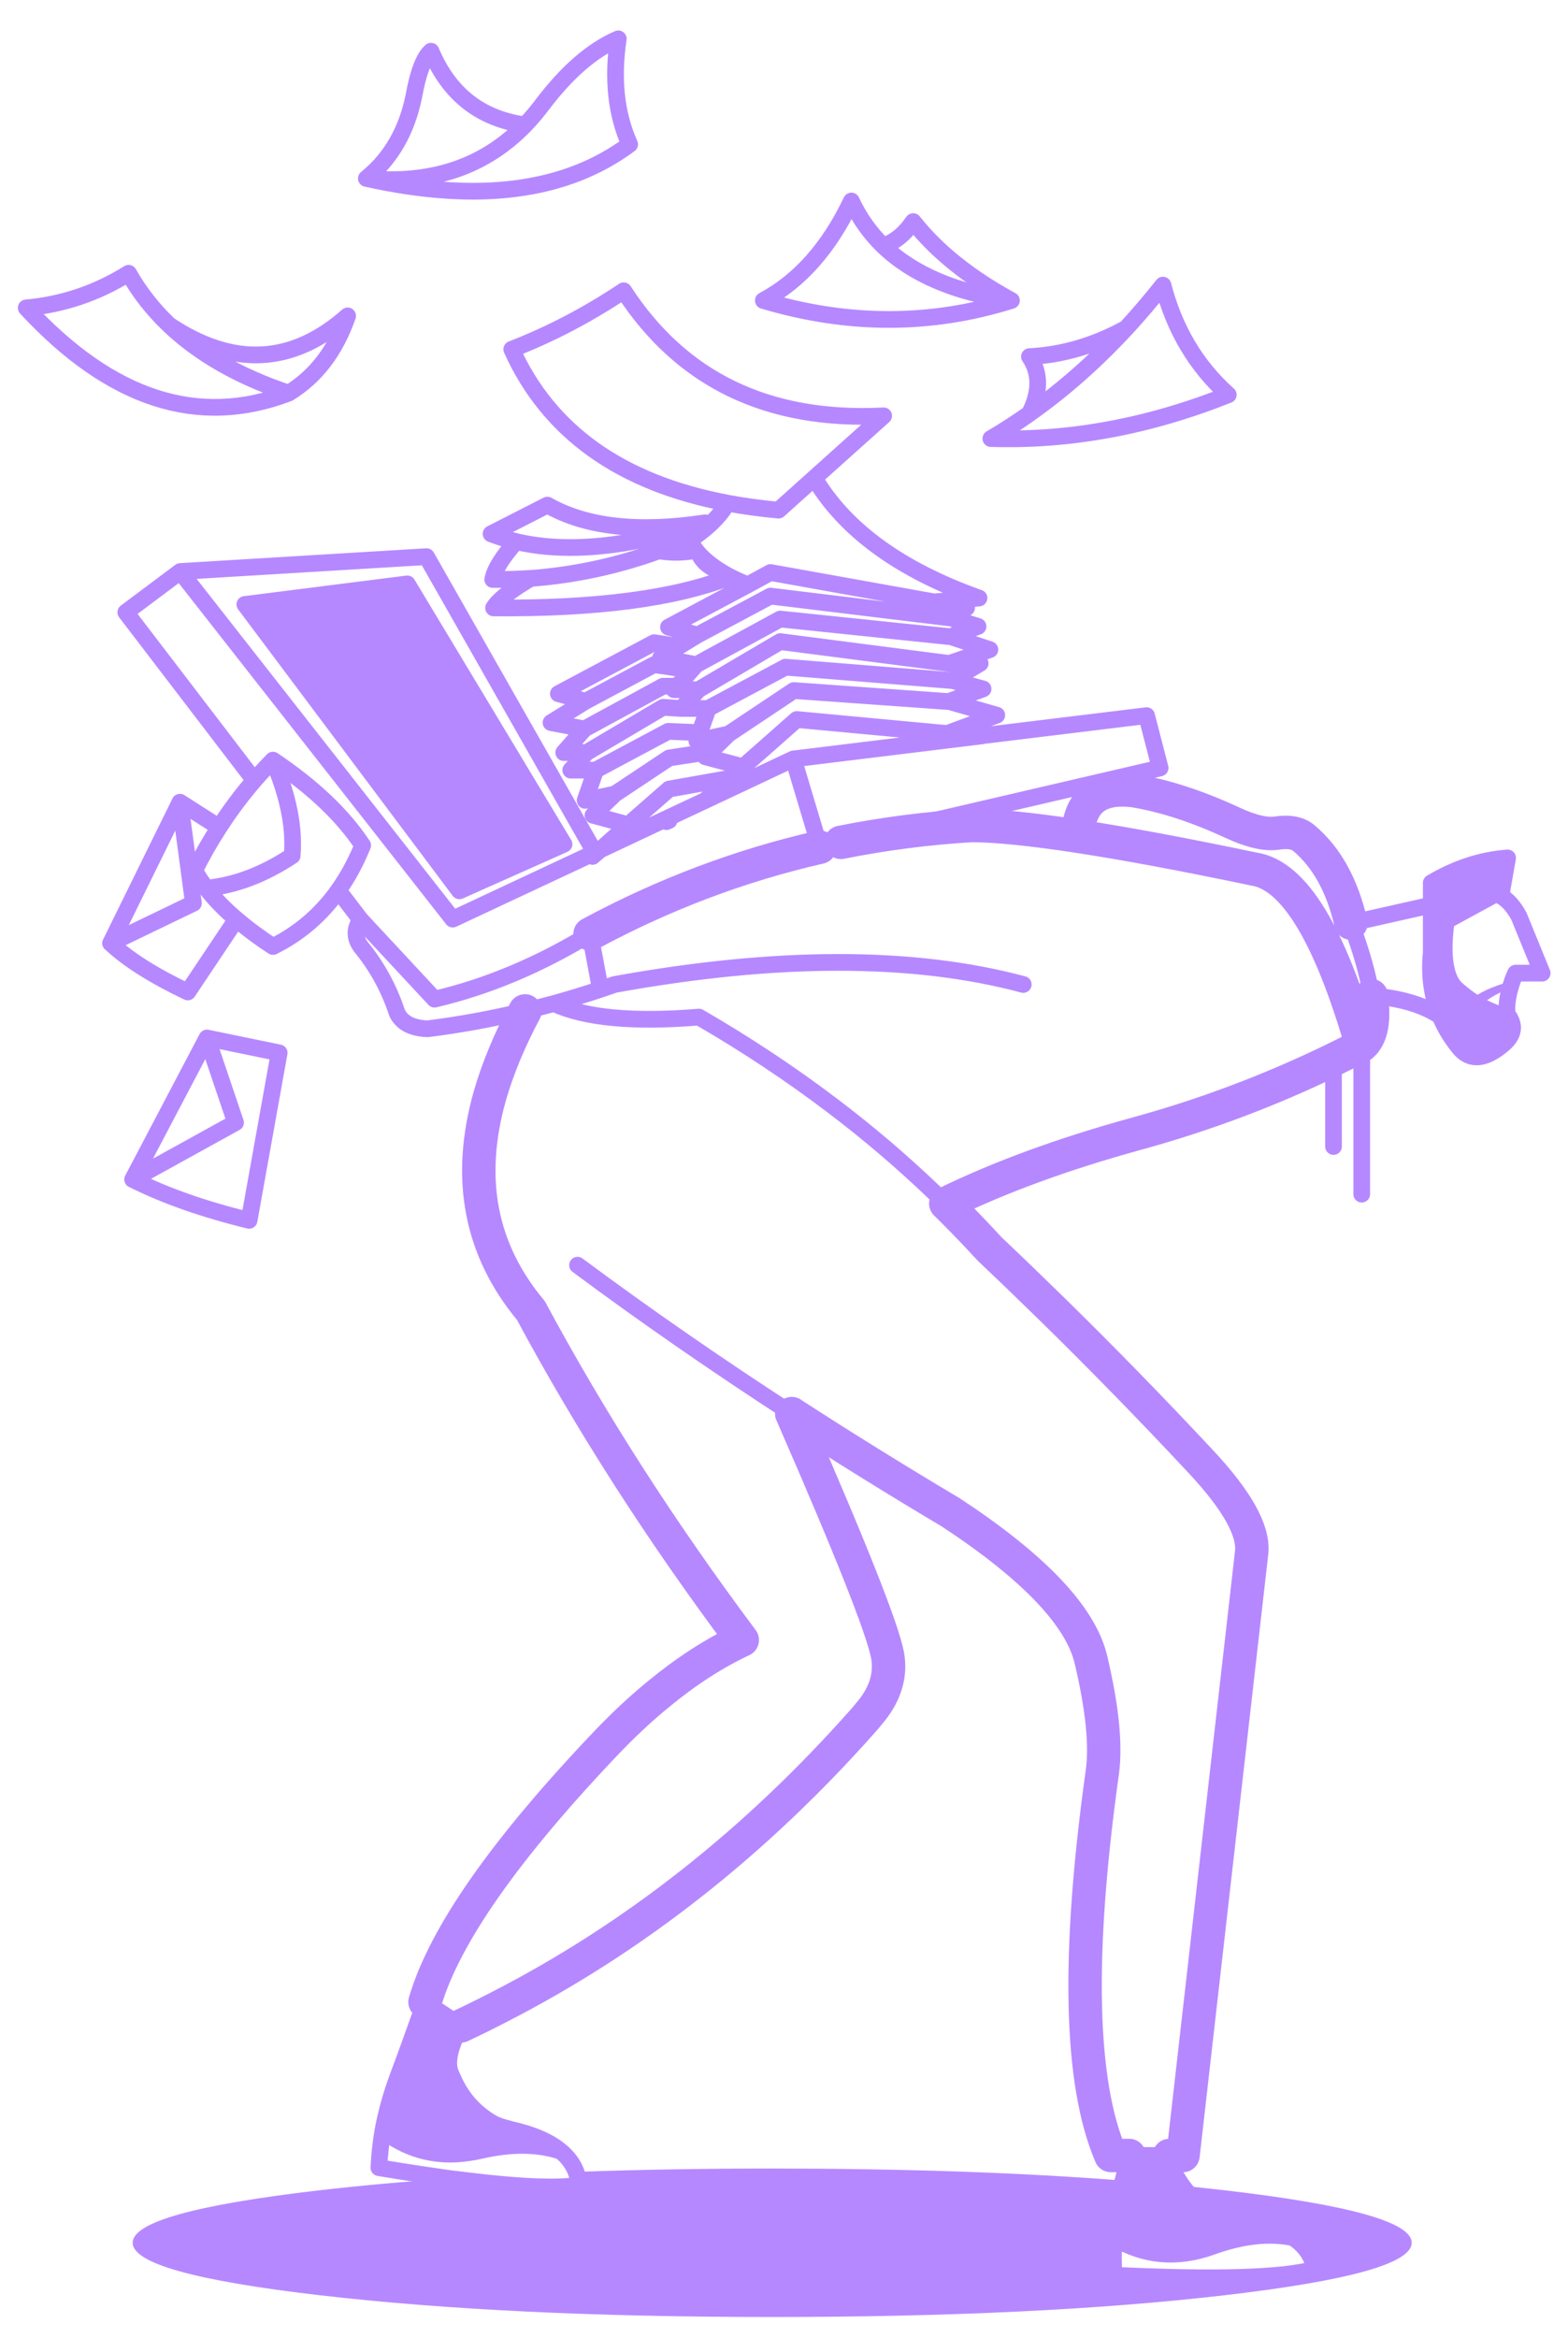
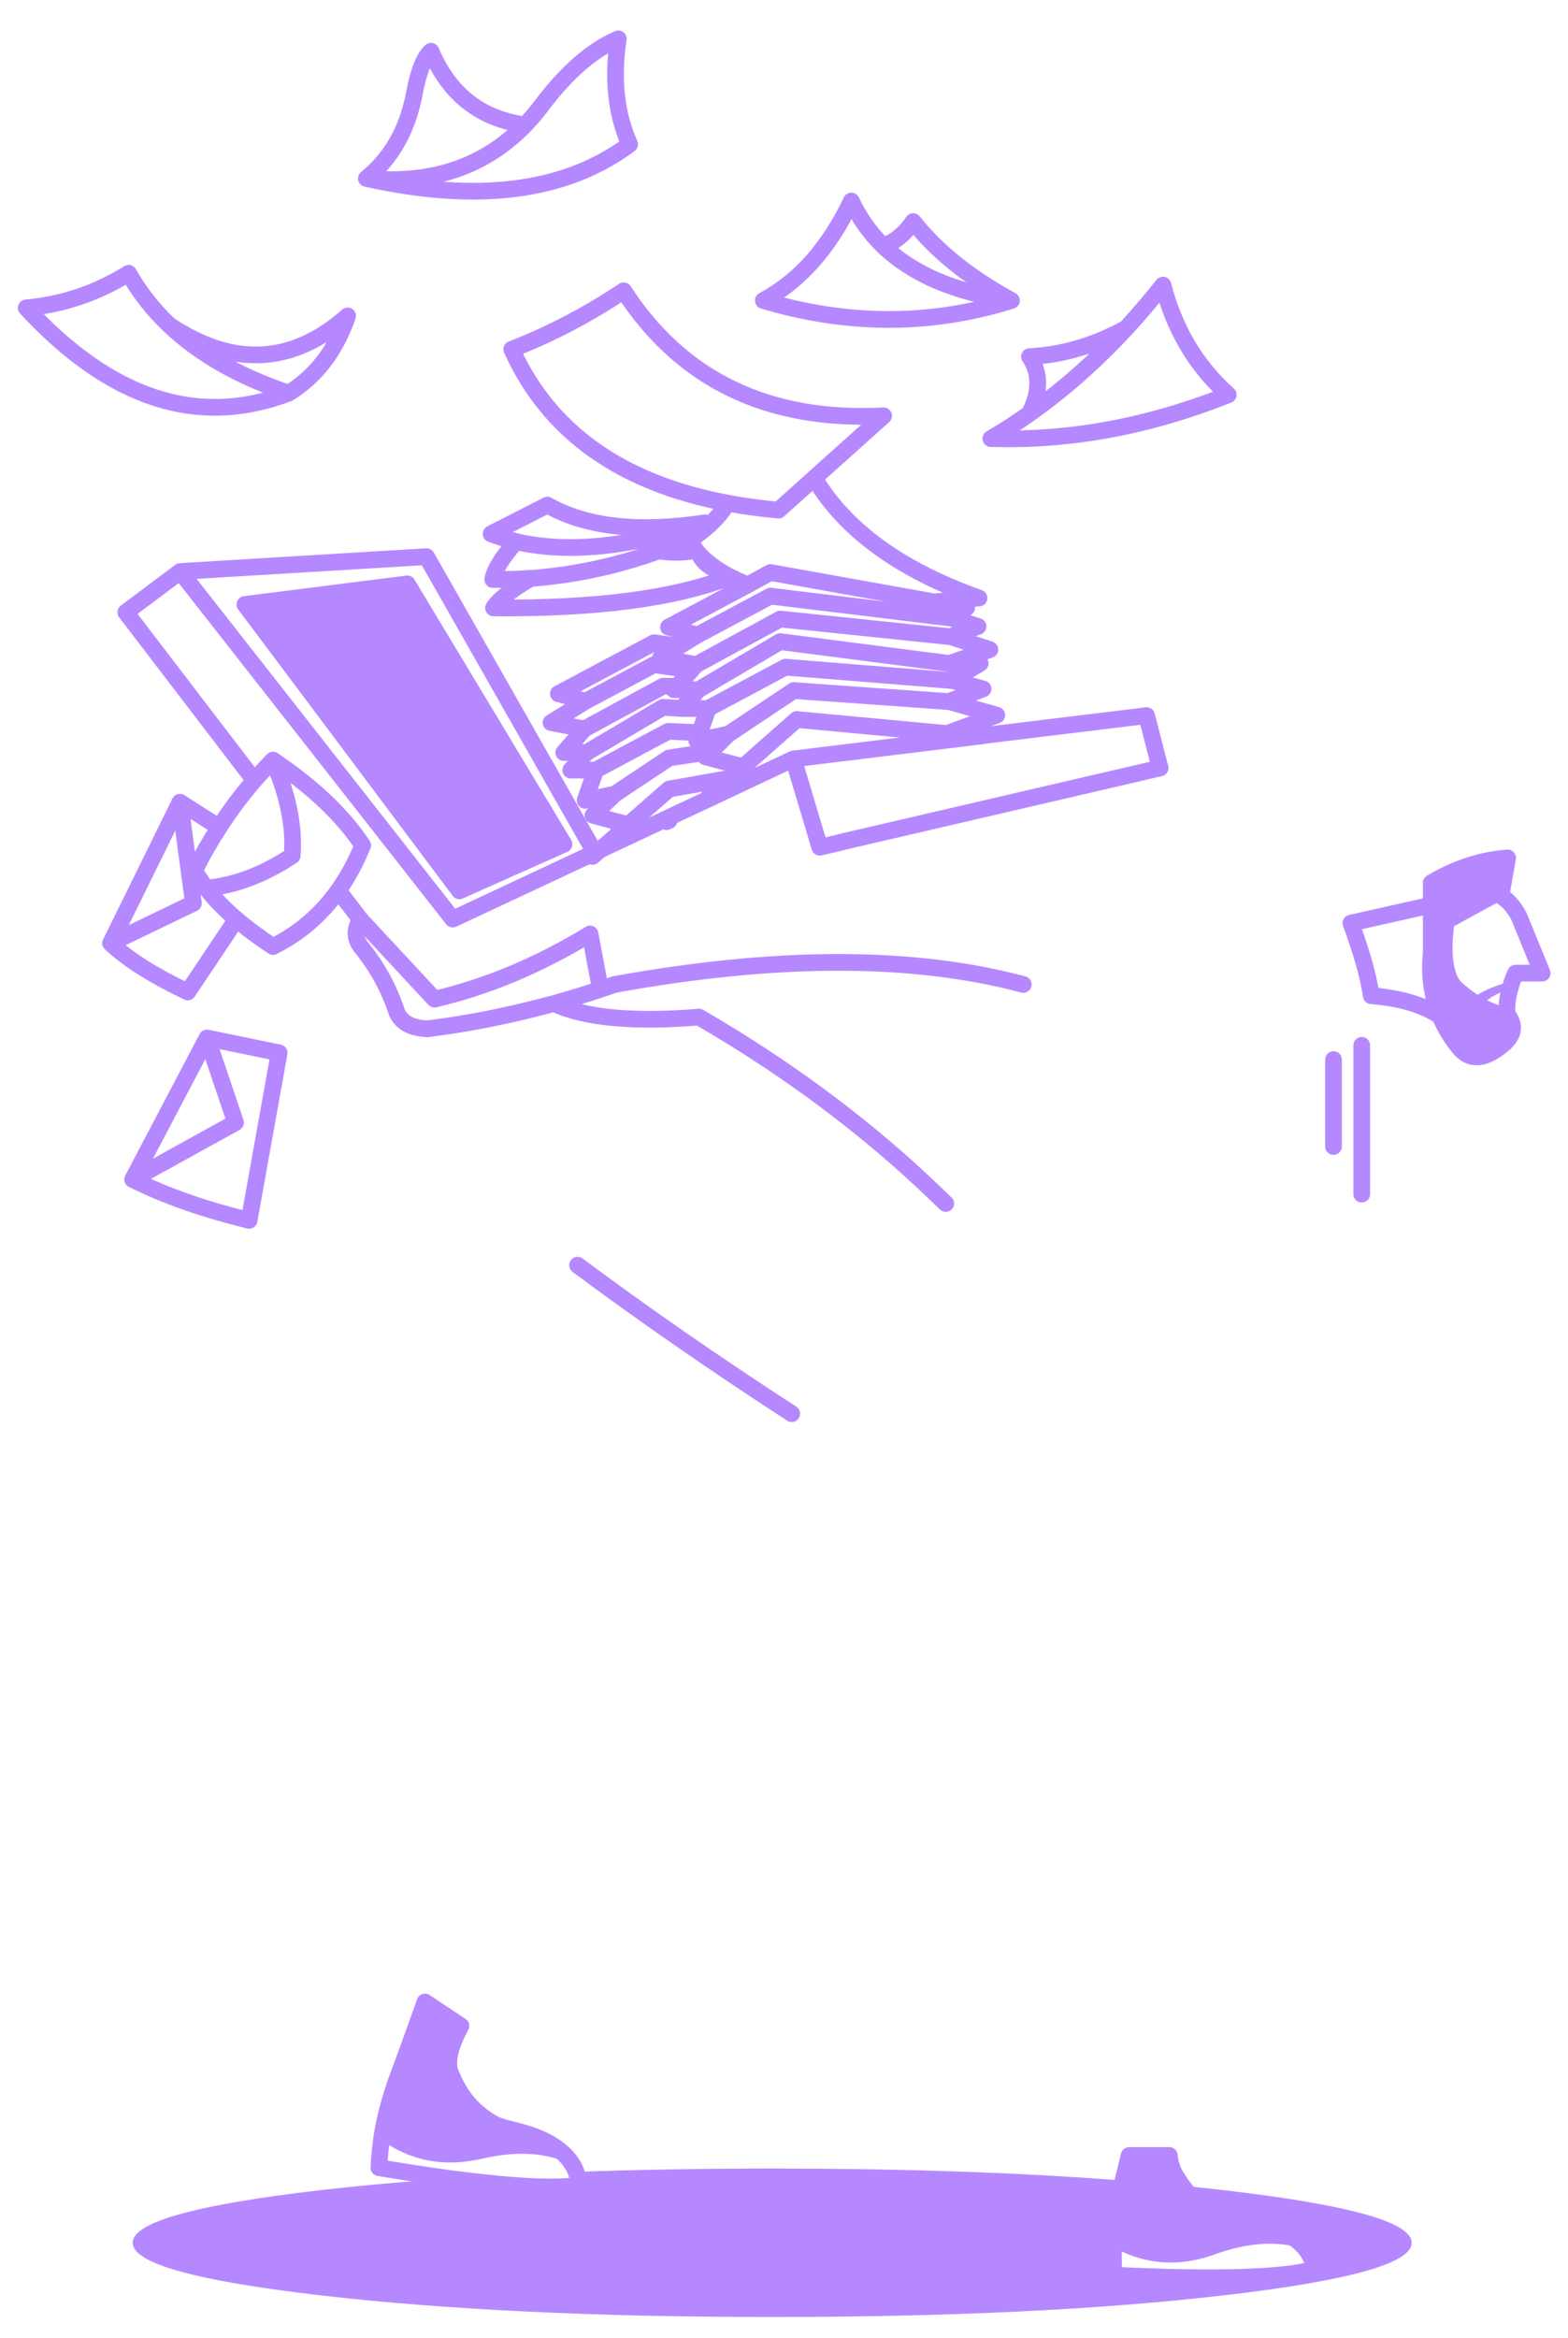
<svg xmlns="http://www.w3.org/2000/svg" id="Layer_1" data-name="Layer 1" version="1.1" viewBox="0 0 459 684">
  <defs>
    <style>
      .cls-1 {
        fill: #b688ff;
        stroke-width: 0px;
      }

      .cls-2 {
        stroke-width: 4.89px;
      }

      .cls-2, .cls-3 {
        fill: none;
        stroke: #b688ff;
        stroke-linecap: round;
        stroke-linejoin: round;
      }

      .cls-3 {
        stroke-width: 9.78px;
      }
    </style>
  </defs>
  <g id="Layer4_0_FILL" data-name="Layer4 0 FILL">
    <path class="cls-1" d="M338.23,641.67c1.99-.46,3.47-1.34,4.45-2.64.62-.85,1.03-1.87,1.22-3.08-.85-1.5-1.39-3.31-1.61-5.43h-11.74c-.59,2.38-1.19,4.83-1.81,7.34-.07.23-.13.46-.2.68,2.02,3,5.25,4.04,9.68,3.13M346.1,639.37c-.46-.62-.88-1.26-1.27-1.91-.33-.49-.64-.99-.93-1.52-.2,1.21-.6,2.23-1.22,3.08-.98,1.3-2.46,2.18-4.45,2.64-4.43.91-7.66-.13-9.68-3.13-1.34,5.41-2.15,10.78-2.45,16.09,8.93,5.35,18.47,6.19,28.61,2.54,8.87-3.2,16.79-4.08,23.77-2.64-3.62-2.38-8.71-3.93-15.26-4.65-2.38-.26-4.14-.6-5.28-1.03-4.79-1.99-8.74-5.15-11.84-9.49M442.05,289.11c.2-.72.42-1.45.68-2.2-6.16,1.7-10.22,3.6-12.18,5.72.98.65,1.99,1.26,3.03,1.81,1.08-1.76,3.9-3.54,8.46-5.33M137.27,637.95c-1.83-.23-3.7-.46-5.62-.68-13.47.91-26.13,2.05-38,3.42-36.55,4.24-54.82,9.36-54.82,15.36,0,6,18.27,11.12,54.82,15.36,36.55,4.24,80.68,6.36,132.39,6.36s95.84-2.12,132.39-6.36c36.55-4.24,54.82-9.36,54.82-15.36s-18.27-11.12-54.82-15.36c-4.01-.46-8.12-.9-12.32-1.32,3.1,4.34,7.04,7.5,11.84,9.49,1.14.42,2.9.77,5.28,1.03,6.55.72,11.64,2.27,15.26,4.65,3.49,2.28,5.62,5.36,6.41,9.24-9.46,2.61-29.05,3.2-58.79,1.76-.23-3.59-.23-7.22,0-10.91.29-5.31,1.11-10.68,2.45-16.09.07-.23.13-.46.2-.68-30.06-2.35-64.3-3.52-102.7-3.52-20.31,0-39.45.33-57.42.98.46,1.24.75,2.54.88,3.91-6.42.98-17.17.55-32.23-1.27M125.73,611.84c-.88.07-1.71.07-2.49,0-3.2-.26-5.46-1.68-6.8-4.25-1.92,5.18-3.37,10.4-4.35,15.65,3.52,2.71,7.24,4.61,11.15,5.72,4.43,1.27,9.11,1.52,14.04.73,1.01-.13,2.02-.31,3.03-.54,9.13-2.15,17.08-2.1,23.87.15-3.33-2.8-8.18-4.92-14.57-6.36-2.35-.59-4.06-1.16-5.14-1.71-2.74-1.53-5.14-3.46-7.19-5.77-1.79-2.05-3.29-4.4-4.5-7.04-.23-.55-.47-1.09-.73-1.61-.85,2.97-2.95,4.65-6.31,5.04M123.23,611.84c.78.07,1.61.07,2.49,0,3.36-.39,5.46-2.07,6.31-5.04-.1-.26-.2-.52-.29-.78-1.04-3.1.02-7.56,3.18-13.4l-10.51-6.99c-3.49,9.81-6.15,17.13-7.97,21.96,1.34,2.58,3.6,3.99,6.8,4.25M165.1,246.95l-45.87-76.15-47.54,6.02,62.8,83.78,30.62-13.64M418.97,264.75v13.94c-.68,6.65.18,12.83,2.59,18.54,1.34,3.23,3.18,6.29,5.53,9.19,3.26,4.01,7.65,3.64,13.16-1.12,2.74-2.41,3.28-4.97,1.61-7.68-2.97-.78-5.72-1.84-8.27-3.18-1.04-.55-2.05-1.16-3.03-1.81-1.56-1.08-3.08-2.28-4.55-3.62-3.1-3.33-3.98-9.86-2.64-19.61l14.53-7.92c-1.76-.55-3.67-.47-5.72.24l-13.2,3.03M418.97,258.25v6.5l13.2-3.03c2.05-.72,3.96-.8,5.72-.24.49.16.98.37,1.47.64l1.96-11.15c-7.63.55-15.08,2.98-22.35,7.29Z" />
  </g>
  <path id="Layer4_0_1_STROKES" data-name="Layer4 0 1 STROKES" class="cls-2" d="M258.51,71.91c-3.88-3.78-6.98-8.15-9.29-13.11-6.52,13.69-15.11,23.39-25.77,29.1,24.81,7.4,49.02,7.4,72.63,0-16.37-2.31-28.89-7.65-37.56-15.99,3.33-1.04,6.26-3.41,8.8-7.09,6.85,8.67,16.43,16.37,28.76,23.08M329.62,96.07c3.68-4.01,7.29-8.23,10.81-12.67,3.36,12.98,9.73,23.67,19.12,32.08-23.34,9.29-46.51,13.56-69.5,12.81,3.85-2.25,7.61-4.68,11.3-7.29,3.23-6.33,3.23-11.88,0-16.68,9.65-.49,19.07-3.24,28.27-8.27-8.93,9.65-18.36,17.96-28.27,24.94M153.7,295.71c-9.42,2.28-18.93,4.03-28.51,5.23-4.56-.16-7.55-1.71-8.95-4.65-2.38-7.21-5.93-13.68-10.66-19.42-1.83-2.61-1.83-5.22,0-7.82l-6.55-8.56c-5.05,7.11-11.43,12.57-19.12,16.38-4.04-2.64-7.61-5.3-10.71-7.97l-14.23,21.27c-10.01-4.76-17.54-9.52-22.59-14.28l20.3-41.23,11.49,7.34c3.13-4.86,6.55-9.44,10.27-13.74l-37.61-49.15,15.94-11.93,72.09-4.35,49.25,86.56,1.57-.78,8.27-7.34-10.37-2.79,6.41-6.21-8.71,1.86,3.08-8.85h-7.29l4.65-5.14h-6.7l6.06-6.9-9.78-1.86,10.12-6.26-7.97-2.2,28.02-14.92,7.29,1.08,5.43-3.33-8.51-2.3,23.23-12.37c-1.89-.75-3.62-1.53-5.18-2.35-16.17,6.33-39.26,9.36-69.25,9.1,1.43-2.35,5.07-5.23,10.91-8.66-3.68.26-7.4.37-11.15.34.46-2.74,2.74-6.44,6.85-11.1-2.54-.59-4.99-1.34-7.34-2.25l16.48-8.41c11.31,6.42,26.7,8.15,46.17,5.18-5.48,1.79-10.74,3.24-15.8,4.35,3.49.62,7.3.98,11.44,1.08-.07-.13-.11-.24-.15-.34,1.24-.82,2.38-1.65,3.42-2.49,3.42-2.67,5.97-5.46,7.63-8.36-31.2-5.87-52.25-20.87-63.14-44.99,11.28-4.37,22.2-10.07,32.77-17.12,16.95,26.12,42.32,38.31,76.1,36.58l-20.3,18.19c9,15.16,25.07,26.87,48.22,35.11l-13.06,1.12,9.44,1.71-4.69,2.98,8.02,2.49-8.02,2.98,11.49,3.81-11.79,4.01h8.95l-8.31,4.99,9.15,2.49-9.98,3.67,13.99,4.01-14.43,5.33,10.12.68,48.17-5.87,3.96,15.31-93.46,21.71M395.45,270.03l23.52-5.28v-6.5c7.27-4.3,14.72-6.73,22.35-7.29l-1.96,11.15c1.96,1.08,3.72,3.05,5.28,5.92l6.8,16.63h-7.78c-.36.78-.67,1.53-.93,2.25-.26.75-.49,1.48-.68,2.2-.78,2.67-1.08,5.18-.88,7.53.26.33.49.65.68.98,1.66,2.71,1.12,5.27-1.61,7.68-5.51,4.76-9.9,5.14-13.16,1.12-2.35-2.9-4.19-5.97-5.53-9.19-4.83-3.26-11.54-5.25-20.15-5.97M398.62,305.78v43.53M287.46,215.26l-55.22,6.75,7.73,25.82c.29-.07.59-.13.88-.2l5.28-1.22M277.78,205.23l-45.43-3.23-19.07,12.72-5.23,5.14-1.57,1.52,11.05,2.93,15.7-13.84,44.11,4.11M421.56,297.22c-2.41-5.71-3.28-11.88-2.59-18.54v-13.94l13.2-3.03c2.05-.72,3.96-.8,5.72-.24.49.16.98.37,1.47.64M437.9,261.47l-14.53,7.92c-1.34,9.75-.46,16.29,2.64,19.61,1.47,1.34,2.98,2.54,4.55,3.62M153.7,36.55c1.73-1.79,3.39-3.75,4.99-5.87,7.3-9.65,14.74-16.09,22.3-19.32-1.76,11.74-.65,22.02,3.33,30.86-18.71,13.92-44.41,17.25-77.08,9.98,7.24-5.87,11.88-13.95,13.94-24.26,1.24-6.81,2.9-11.13,4.99-12.96,5.31,12.59,14.49,19.77,27.53,21.57-11.9,12.26-27.39,17.48-46.46,15.65M69.19,268.91c-3.55-3.03-6.49-6.06-8.8-9.1-1.34-1.73-2.48-3.46-3.42-5.18,2.18-4.4,4.58-8.61,7.19-12.62M52.66,234.67l3.96,29.54-24.26,11.69M212.93,147.18c4.76.88,9.75,1.57,14.97,2.05l10.47-9.39M211.31,167.38c-3.33-1.17-5.54-2.93-6.65-5.28,1.73,1.89,3.95,3.65,6.65,5.28ZM204.66,162.1c-.33-.36-.64-.73-.93-1.12-3.59.72-7.21.77-10.86.15-12.1,4.4-24.6,7.09-37.51,8.07M218.89,171.09l6.65-3.62,47.98,8.61M202.02,158.38c.46.88,1.03,1.74,1.71,2.59M211.31,167.38c.75.46,1.55.91,2.4,1.37M49.48,95.05c18.75,12.52,36.17,11.64,52.28-2.64-3.52,10.17-9.28,17.7-17.26,22.59-26.47,10.11-52.09,1.79-76.83-24.94,10.69-.95,20.69-4.32,29.98-10.12,3.16,5.58,7.11,10.61,11.84,15.11,8.9,8.48,20.57,15.13,35.02,19.95M74.43,228.27c1.76-2.02,3.59-3.99,5.48-5.92,11.74,7.89,20.49,16.2,26.26,24.94-1.99,4.89-4.37,9.29-7.14,13.2M60.39,259.81c8.38-.78,16.76-3.95,25.14-9.49.2-2.48.18-5-.05-7.58-.59-6.36-2.45-13.16-5.58-20.39M198.75,189.09l-5.38,3.33,10.47,2.01,24.55-13.35,49.88,5.18M203.83,194.42l-1.42,1.61-4.16,4.7-.93,1.03h7.14l23.92-14.08,49.59,6.41M171.06,213.25l23.03-12.52h4.16M171.7,220.15l22.4-13.25,5.38.34,4.99-5.48M199.48,207.24h7.82l22.64-12.08,48.66,3.91M179.97,232.28l15.89-10.56,12.18-1.86M207.3,207.24l-2.49,7.09-.83,2.4,9.29-2.01M174.34,225.28l21.27-11.35,9.19.39M217.53,224.3l-3.72,3.33-7.43,6.55,25.87-12.18M184.95,240.35l10.91-9.54,17.95-3.18M171.41,205.13l20.05-10.71,10.95,1.61M206.37,234.18l-30.71,14.43-2.2,1.91M195.08,240.35l.78-.34M71.69,176.82l47.54-6.02,45.87,76.15-30.62,13.64-62.8-83.78ZM204.17,185.77l21.37-11.4,52.72,6.41M52.76,167.18l79.77,101.68,41.57-19.46M151.06,158.43c11.25,2.64,24.42,2.27,39.52-1.12M299.54,287.98c-32.21-8.61-72.09-8.61-119.62,0-1.4.49-2.79.96-4.16,1.42-4.5,1.5-9.03,2.89-13.6,4.16,9.13,4.21,23.28,5.53,42.45,3.96,13.92,8.05,27.08,16.79,39.47,26.21,10.27,7.79,20.02,16.11,29.25,24.94,1.17,1.14,2.35,2.27,3.52,3.37M342.29,630.52c.23,2.12.77,3.93,1.61,5.43.29.52.6,1.03.93,1.52.39.65.82,1.29,1.27,1.91M131.65,637.27c-2.71-.39-5.51-.8-8.41-1.22-3.91-.59-8.02-1.24-12.32-1.96.16-3.65.55-7.27,1.17-10.86.98-5.25,2.43-10.47,4.35-15.65,1.83-4.83,4.48-12.15,7.97-21.96M162.16,293.56c-2.84.75-5.66,1.47-8.46,2.15M60.59,303.63l21.13,4.35-8.8,49c-13.24-3.23-24.6-7.22-34.09-11.98l21.76-41.37,8.36,24.75-30.13,16.63M231.76,413.52c-.1-.07-.16-.11-.2-.15-.03-.03-.06-.05-.1-.05-21.94-14.22-42.74-28.63-62.4-43.23M116.44,607.58c1.34,2.58,3.6,3.99,6.8,4.25.78.07,1.61.07,2.49,0,3.36-.39,5.46-2.07,6.31-5.04-.1-.26-.2-.52-.29-.78-1.04-3.1.02-7.56,3.18-13.4l-10.51-6.99M132.04,606.8c.26.52.51,1.06.73,1.61,1.21,2.64,2.71,4.99,4.5,7.04,2.05,2.31,4.45,4.24,7.19,5.77,1.08.55,2.79,1.12,5.14,1.71,6.39,1.43,11.25,3.55,14.57,6.36,2.09,1.73,3.57,3.73,4.45,6.02M330.55,630.52c-.59,2.38-1.19,4.83-1.81,7.34M231.76,413.52c-.1-.13-.19-.19-.29-.2M164.17,629.3c-6.78-2.25-14.74-2.3-23.87-.15-1.01.23-2.02.41-3.03.54-4.92.78-9.6.54-14.04-.73-3.91-1.11-7.63-3.02-11.15-5.72M131.65,637.27c1.92.23,3.8.46,5.62.68,15.06,1.83,25.81,2.25,32.23,1.27-.13-1.37-.42-2.67-.88-3.91M430.56,292.63c.98.65,1.99,1.26,3.03,1.81,2.54,1.34,5.3,2.4,8.27,3.18M390.36,309.94v25.43M328.74,637.85c-.07.23-.13.46-.2.68,2.02,3,5.25,4.04,9.68,3.13,1.99-.46,3.47-1.34,4.45-2.64.62-.85,1.03-1.87,1.22-3.08M342.29,630.52h-11.74M326.1,654.63c-.23,3.68-.23,7.32,0,10.91,29.73,1.43,49.33.85,58.79-1.76-.78-3.88-2.92-6.96-6.41-9.24-6.98-1.43-14.9-.55-23.77,2.64-10.14,3.65-19.68,2.8-28.61-2.54.29-5.31,1.11-10.68,2.45-16.09M346.1,639.37c3.1,4.34,7.04,7.5,11.84,9.49,1.14.42,2.9.77,5.28,1.03,6.55.72,11.64,2.27,15.26,4.65M401.41,291.26c-.82-5.61-2.8-12.68-5.97-21.23M105.58,269.05l21.62,23.23c15.36-3.59,30.53-9.94,45.53-19.07l3.03,16.19" />
-   <path id="Layer4_0_2_STROKES" data-name="Layer4 0 2 STROKES" class="cls-3" d="M246.14,246.41c12.52-2.51,25.28-4.16,38.29-4.94,7.21.03,17.56,1.08,31.06,3.13.42-10.3,6.03-14.72,16.82-13.25,8.8,1.5,18.24,4.58,28.32,9.24,5.58,2.61,10.03,3.64,13.35,3.08,3.39-.49,5.95,0,7.68,1.47,6.68,5.61,11.28,13.91,13.79,24.89M398.62,305.78c2.87-2.41,3.8-7.25,2.79-14.53M276.85,352.05c15.75-7.69,34.27-14.48,55.56-20.34,20.05-5.48,39.37-12.73,57.95-21.76,2.77-1.34,5.53-2.72,8.27-4.16-9.39-32.54-19.87-49.72-31.45-51.55-20.57-4.3-37.8-7.52-51.69-9.63M276.85,352.05c3.46,3.39,6.83,6.85,10.12,10.37l.2.2c.85.95,1.73,1.89,2.64,2.84,6.13,5.8,12.21,11.66,18.24,17.56,14.74,14.44,29.25,29.31,43.53,44.6,10.53,11.28,15.47,20.1,14.82,26.46l-20.1,176.45h-4.01M124.41,585.62c5.74-19.56,23.72-45.14,53.94-76.73,4.76-4.92,9.55-9.36,14.38-13.3,8.18-6.75,16.37-12.03,24.55-15.85-23.83-31.85-44.46-63.99-61.87-96.39-14.83-17.74-18.85-38.65-12.03-62.75,2.28-7.96,5.72-16.25,10.32-24.89M134.92,592.62c3.75-1.76,7.48-3.6,11.2-5.53,39.58-20.28,75.22-48.34,106.91-84.17.42-.49.83-.98,1.22-1.47,4.76-5.48,6.62-11.2,5.58-17.17-1.4-7.6-10.76-31.19-28.07-70.77M330.55,630.52h-5.38c-9.13-21.29-9.96-58.65-2.49-112.09,1.11-7.89,0-18.88-3.33-32.96-3.03-12.72-16.69-27.06-40.98-43.04-16.07-9.55-31.61-19.19-46.61-28.9M172.73,273.21c21.55-11.61,43.97-20.07,67.25-25.38" />
</svg>